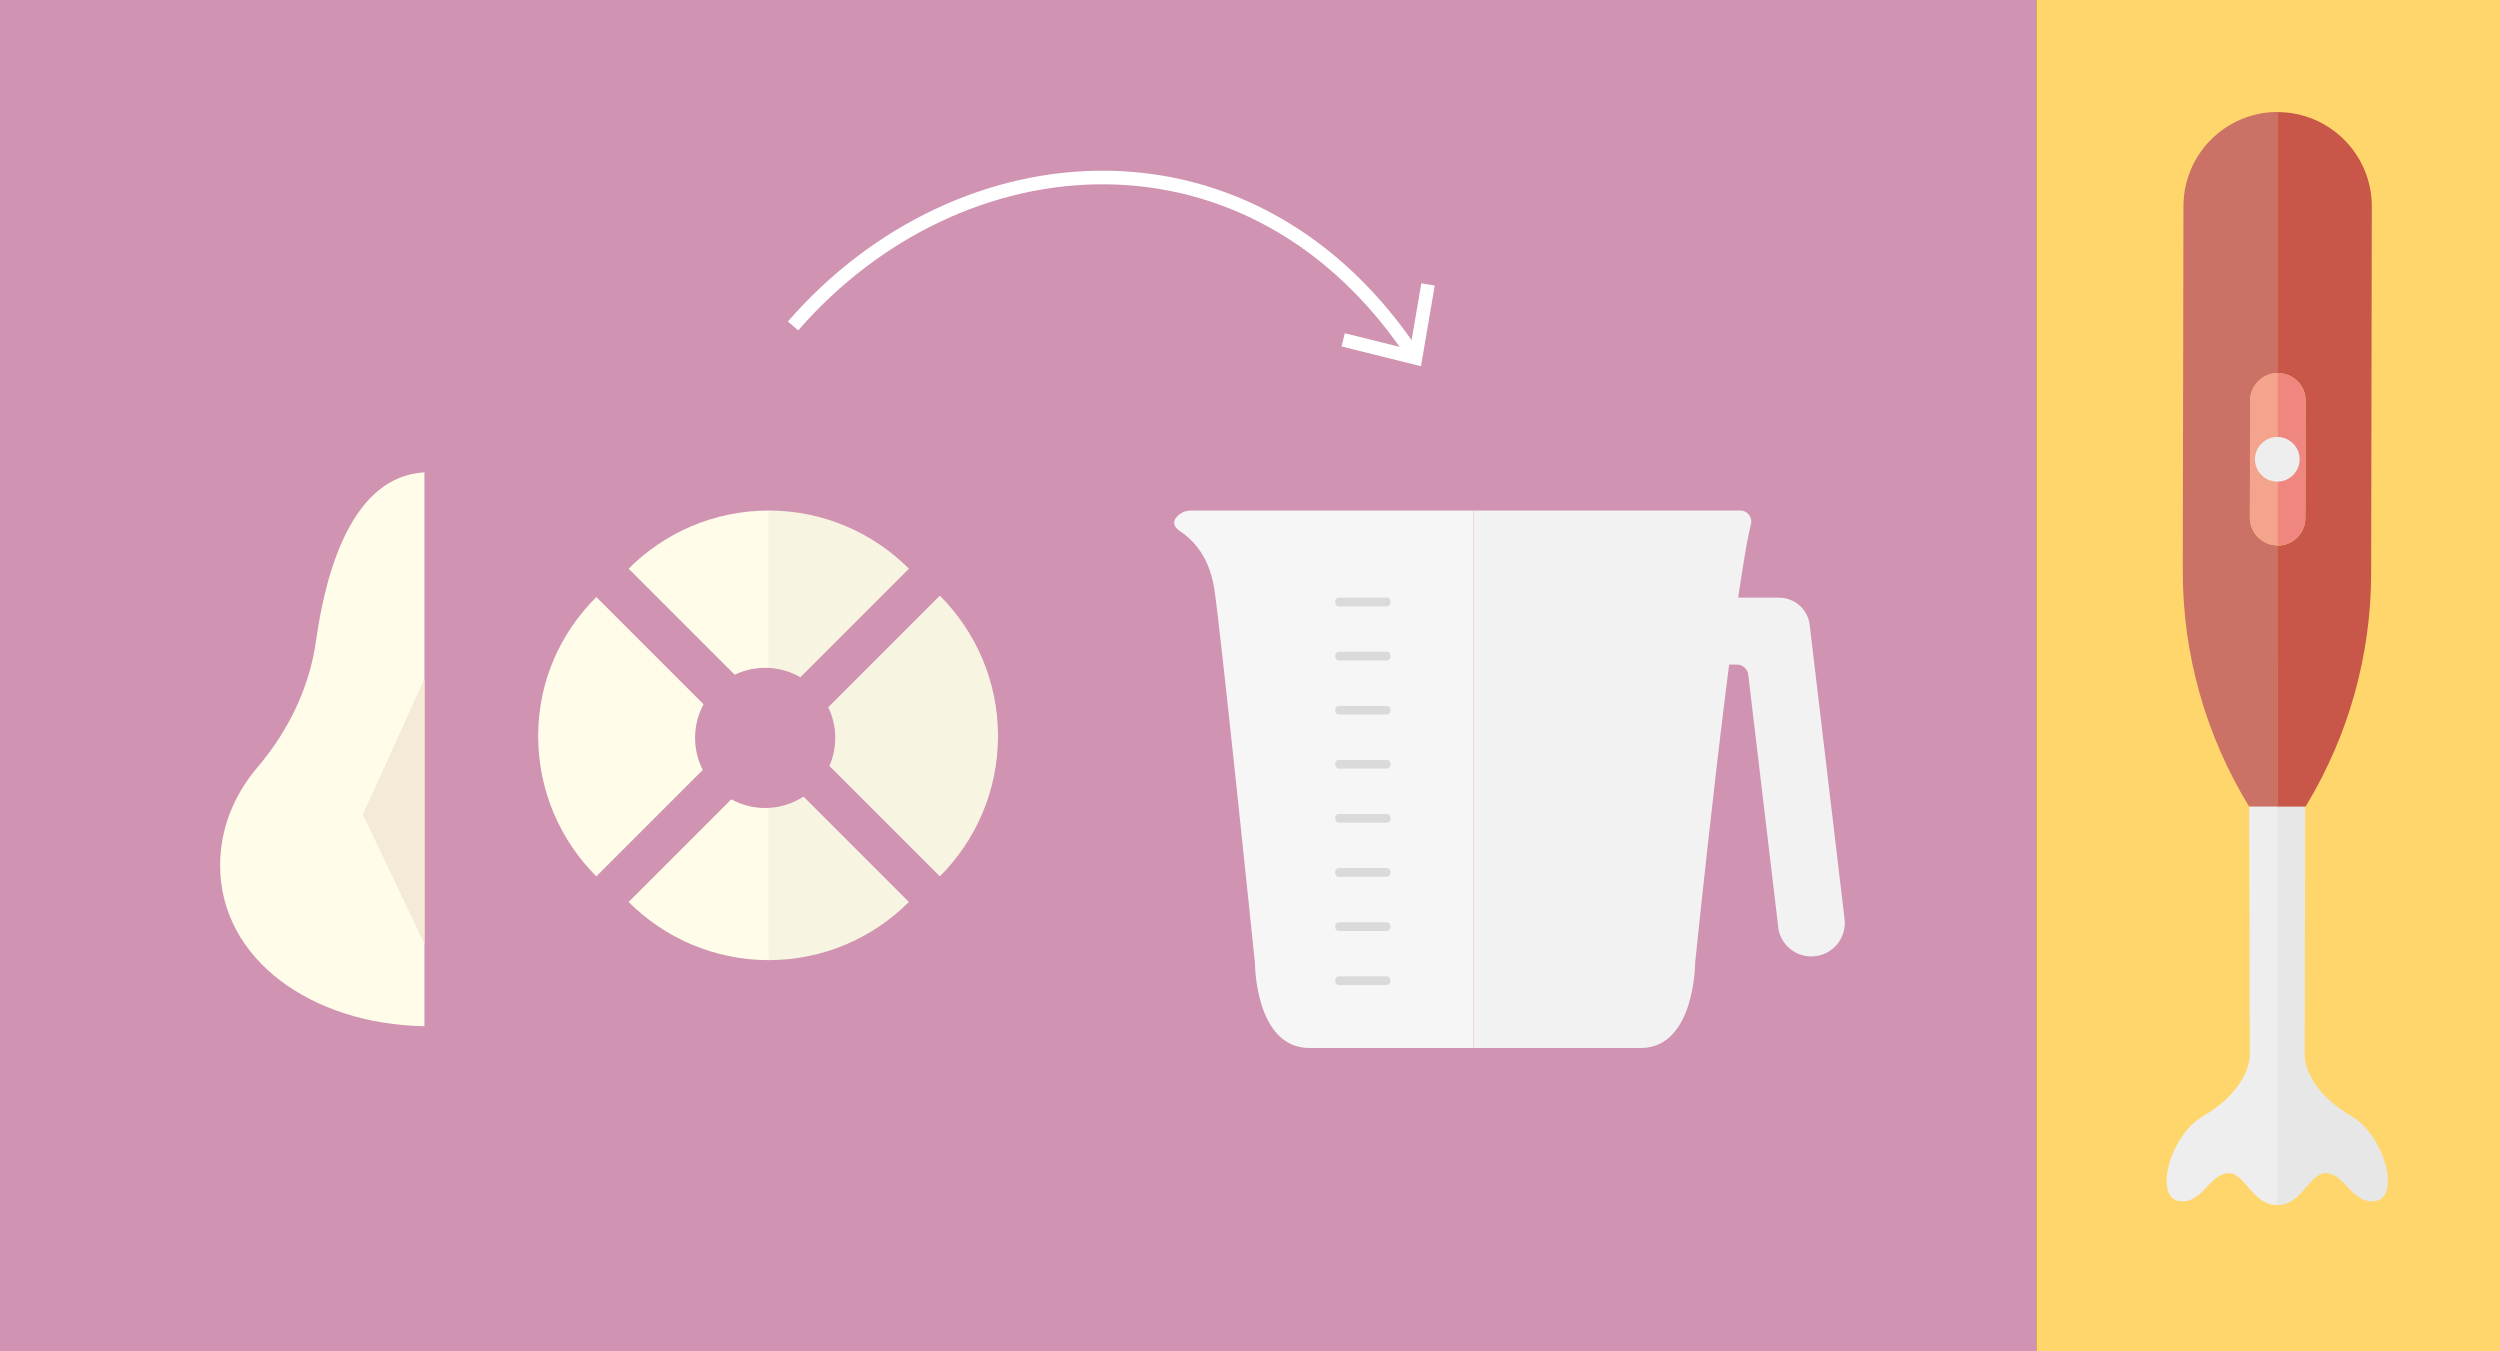
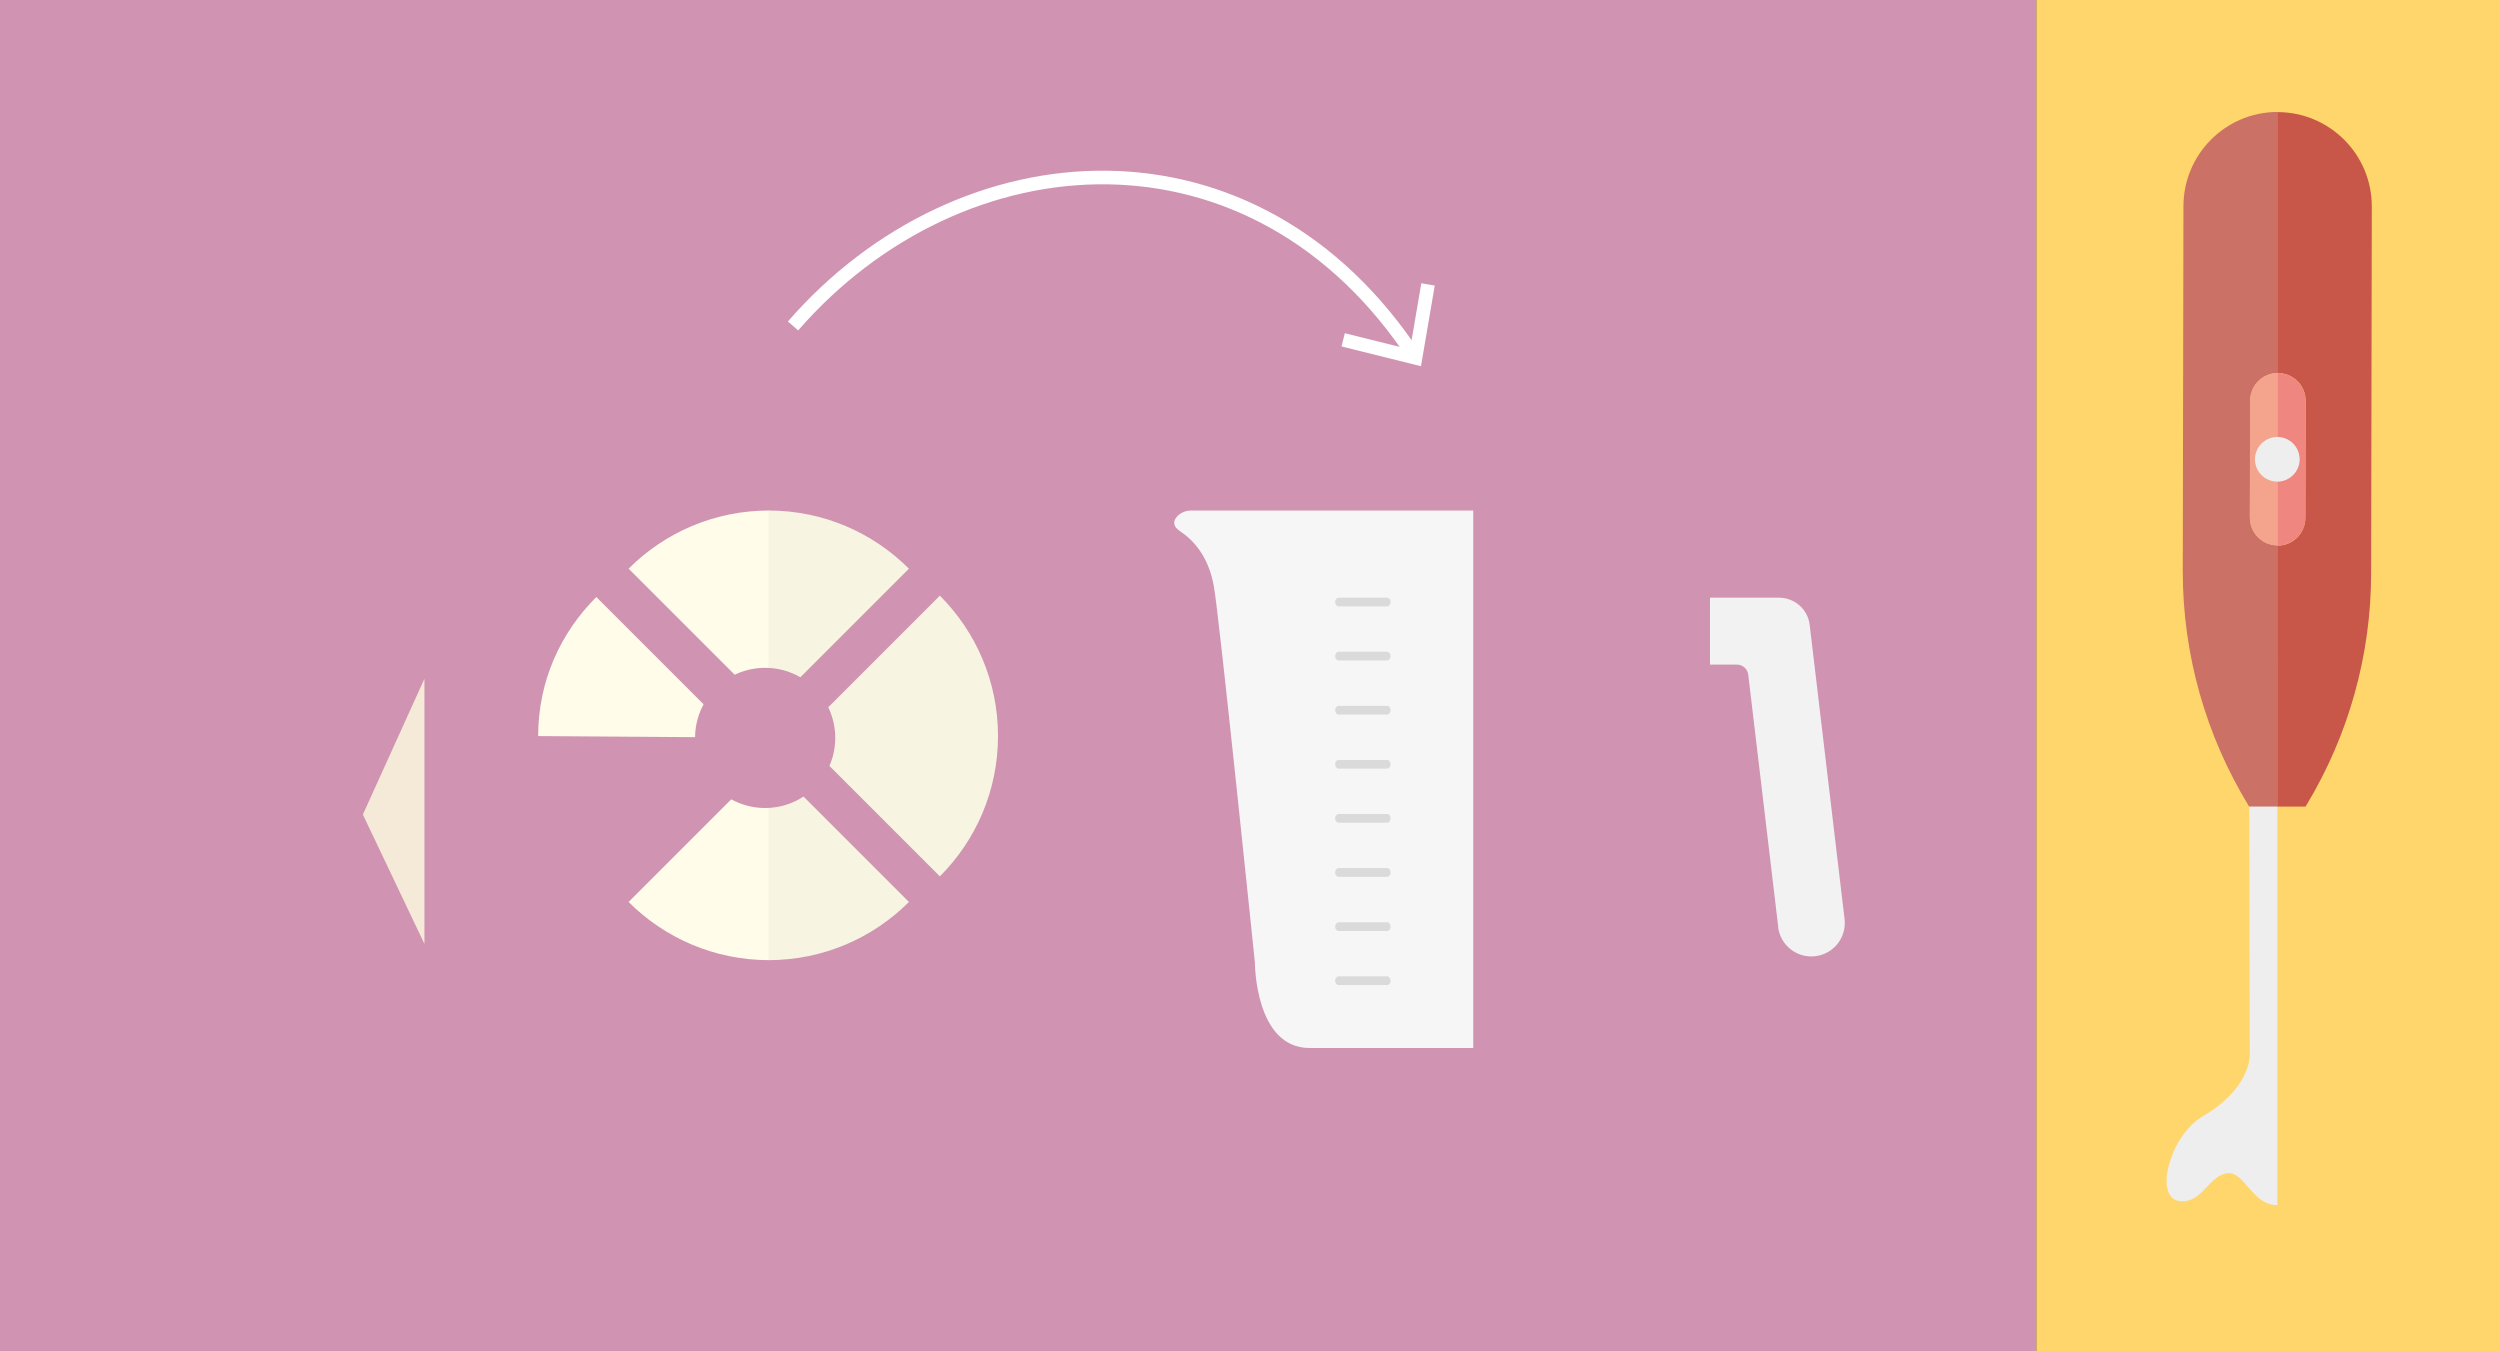
<svg xmlns="http://www.w3.org/2000/svg" id="Ebene_1" viewBox="0 0 183.54 99.21">
  <rect x="0" y="0" width="183.54" height="99.21" fill="#333333" stroke="none" />
  <defs>
    <style> .cls-1 { fill: #f6f6f6; } .cls-2 { fill: #dadada; } .cls-3 { fill: #f08680; } .cls-4 { fill: #c85749; } .cls-5 { fill: #f2f2f2; } .cls-6 { fill: #ffd66c; } .cls-7 { fill: #d093b1; } .cls-8 { fill: #efeeee; } .cls-9 { fill: #cb7165; } .cls-10 { fill: #f5e9d7; } .cls-11 { fill: #e7e7e7; } .cls-12 { fill: none; stroke: #fff; } .cls-13 { fill: #f4a38c; } .cls-14 { fill: #fffdea; } .cls-15 { fill: #f7f4e2; } </style>
  </defs>
  <rect class="cls-7" width="149.5" height="99.21" />
  <rect class="cls-6" x="149.5" width="34.04" height="99.21" />
  <path class="cls-5" d="M130.55,68.05l-2.2-18.51c-.05-.43-.41-.75-.84-.75h-1.97v-4.91h5.07c1.15,0,2.12.86,2.25,2l2.56,21.59c.16,1.35-.8,2.57-2.15,2.73-1.35.16-2.57-.8-2.73-2.15" />
  <path class="cls-1" d="M87.46,37.48c-.41,0-.81.16-1.07.47-.24.28-.33.66.23,1.04,1.13.75,2.13,1.99,2.5,4.07.38,2.07,3.01,27.62,3.01,27.62,0,0,0,6.26,4.01,6.26h12.02v-39.46h-20.7Z" />
-   <path class="cls-5" d="M127.77,37.48h-19.6v39.46h12.27c4.01,0,4.01-6.26,4.01-6.26,0,0,2.74-26.66,4.1-32.21.12-.5-.26-.99-.78-.99" />
  <path class="cls-2" d="M101.83,44.52h-3.55c-.14,0-.26-.14-.26-.32s.12-.32.26-.32h3.55c.15,0,.26.14.26.32s-.12.32-.26.32" />
  <path class="cls-2" d="M101.83,48.49h-3.55c-.14,0-.26-.14-.26-.32s.12-.32.26-.32h3.55c.15,0,.26.14.26.32s-.12.32-.26.32" />
  <path class="cls-2" d="M101.83,52.46h-3.55c-.14,0-.26-.14-.26-.32s.12-.32.26-.32h3.55c.15,0,.26.14.26.32s-.12.32-.26.32" />
  <path class="cls-2" d="M101.83,56.43h-3.55c-.14,0-.26-.14-.26-.32s.12-.32.26-.32h3.55c.15,0,.26.14.26.32s-.12.32-.26.32" />
  <path class="cls-2" d="M101.83,60.4h-3.55c-.14,0-.26-.14-.26-.32s.12-.32.26-.32h3.55c.15,0,.26.14.26.32s-.12.32-.26.32" />
  <path class="cls-2" d="M101.83,64.37h-3.55c-.14,0-.26-.14-.26-.32s.12-.32.26-.32h3.55c.15,0,.26.14.26.32s-.12.32-.26.32" />
  <path class="cls-2" d="M101.83,68.35h-3.55c-.14,0-.26-.14-.26-.32s.12-.32.26-.32h3.55c.15,0,.26.14.26.32s-.12.32-.26.32" />
  <path class="cls-2" d="M101.83,72.32h-3.55c-.14,0-.26-.14-.26-.32s.12-.32.26-.32h3.55c.15,0,.26.14.26.32s-.12.32-.26.32" />
-   <path class="cls-11" d="M172.65,81.95c-3.51-2.03-3.45-4.44-3.45-4.44l.06-29.17-2.08-.04v40.17c1.87.04,2.41-2.57,3.74-2.33,1.33.24,1.8,2.23,3.43,2.04,1.92-.22.74-4.81-1.71-6.23" />
  <path class="cls-8" d="M161.72,81.95c3.5-2.03,3.45-4.44,3.45-4.44l-.06-29.17,2.08-.04v40.17c-1.87.04-2.41-2.57-3.74-2.33-1.33.24-1.8,2.23-3.43,2.04-1.92-.22-.74-4.81,1.71-6.23" />
  <path class="cls-9" d="M165.18,38.01l.02-8.58c0-1.11.89-2.02,2-2.04V8.22c-3.81.01-6.9,3.11-6.9,6.92l-.05,26.76c-.01,6.11,1.68,12.1,4.87,17.31h2.08v-19.17c-1.12-.01-2.02-.92-2.02-2.04" />
  <path class="cls-4" d="M167.22,8.22s-.02,0-.03,0v19.17s.02,0,.04,0c1.13,0,2.04.91,2.04,2.04l-.02,8.59c0,1.12-.91,2.04-2.04,2.04,0,0-.01,0-.02,0v19.16h2.07l.08-.13c3.09-5.12,4.73-10.99,4.74-16.97l.05-26.96c0-3.83-3.1-6.93-6.93-6.93" />
  <path class="cls-3" d="M167.21,40.05c1.12,0,2.04-.91,2.04-2.03l.02-8.59c0-1.13-.91-2.04-2.04-2.04-.01,0-.02,0-.04,0v12.66s.01,0,.02,0" />
  <path class="cls-13" d="M165.19,29.42l-.02,8.58c0,1.12.9,2.03,2.02,2.04v-12.66c-1.11.02-2,.92-2,2.03" />
  <path class="cls-8" d="M168.83,33.72c0-.91-.74-1.64-1.64-1.64s-1.64.74-1.64,1.64.73,1.64,1.64,1.64,1.64-.74,1.64-1.64" />
  <path class="cls-14" d="M46.15,66.22c2.64,2.64,6.29,4.27,10.31,4.27v-14.58l-10.31,10.31Z" />
-   <path class="cls-14" d="M39.51,54.03c0,4.03,1.63,7.67,4.27,10.31l10.31-10.31h-14.58Z" />
  <path class="cls-14" d="M56.46,37.48c-4.03,0-7.67,1.63-10.31,4.27l10.31,10.31v-14.59Z" />
  <path class="cls-14" d="M43.78,43.83c-2.64,2.64-4.27,6.19-4.27,10.21l14.58.1-10.31-10.31Z" />
  <path class="cls-15" d="M66.73,66.22c-2.64,2.64-6.29,4.27-10.31,4.27v-14.58l10.31,10.31Z" />
  <path class="cls-15" d="M73.27,54.03c0,4.03-1.63,7.67-4.27,10.31l-10.31-10.31h14.59Z" />
  <path class="cls-15" d="M56.42,37.48c4.03,0,7.67,1.63,10.31,4.27l-10.31,10.31v-14.59Z" />
  <path class="cls-15" d="M69,43.73c2.64,2.64,4.27,6.29,4.27,10.31h-14.58s10.31-10.31,10.31-10.31Z" />
  <path class="cls-7" d="M61.32,54.17c0-2.84-2.3-5.14-5.15-5.14s-5.14,2.3-5.14,5.14,2.3,5.15,5.14,5.15,5.15-2.3,5.15-5.15" />
-   <path class="cls-14" d="M23.2,47.05c-.48,3.44-2.03,6.61-4.28,9.26-1.74,2.04-2.76,4.53-2.76,7.22,0,6.88,6.69,11.67,15,11.81v-40.66c-5.25.29-7.22,7.09-7.96,12.37" />
  <polygon class="cls-10" points="31.16 49.83 26.64 59.8 31.16 69.3 31.16 49.83" />
  <path class="cls-12" d="M58.22,23.93c12.31-14.15,33.9-15.69,45.69,2.34" />
  <polyline class="cls-12" points="98.61 24.95 103.92 26.27 104.84 20.88" />
</svg>